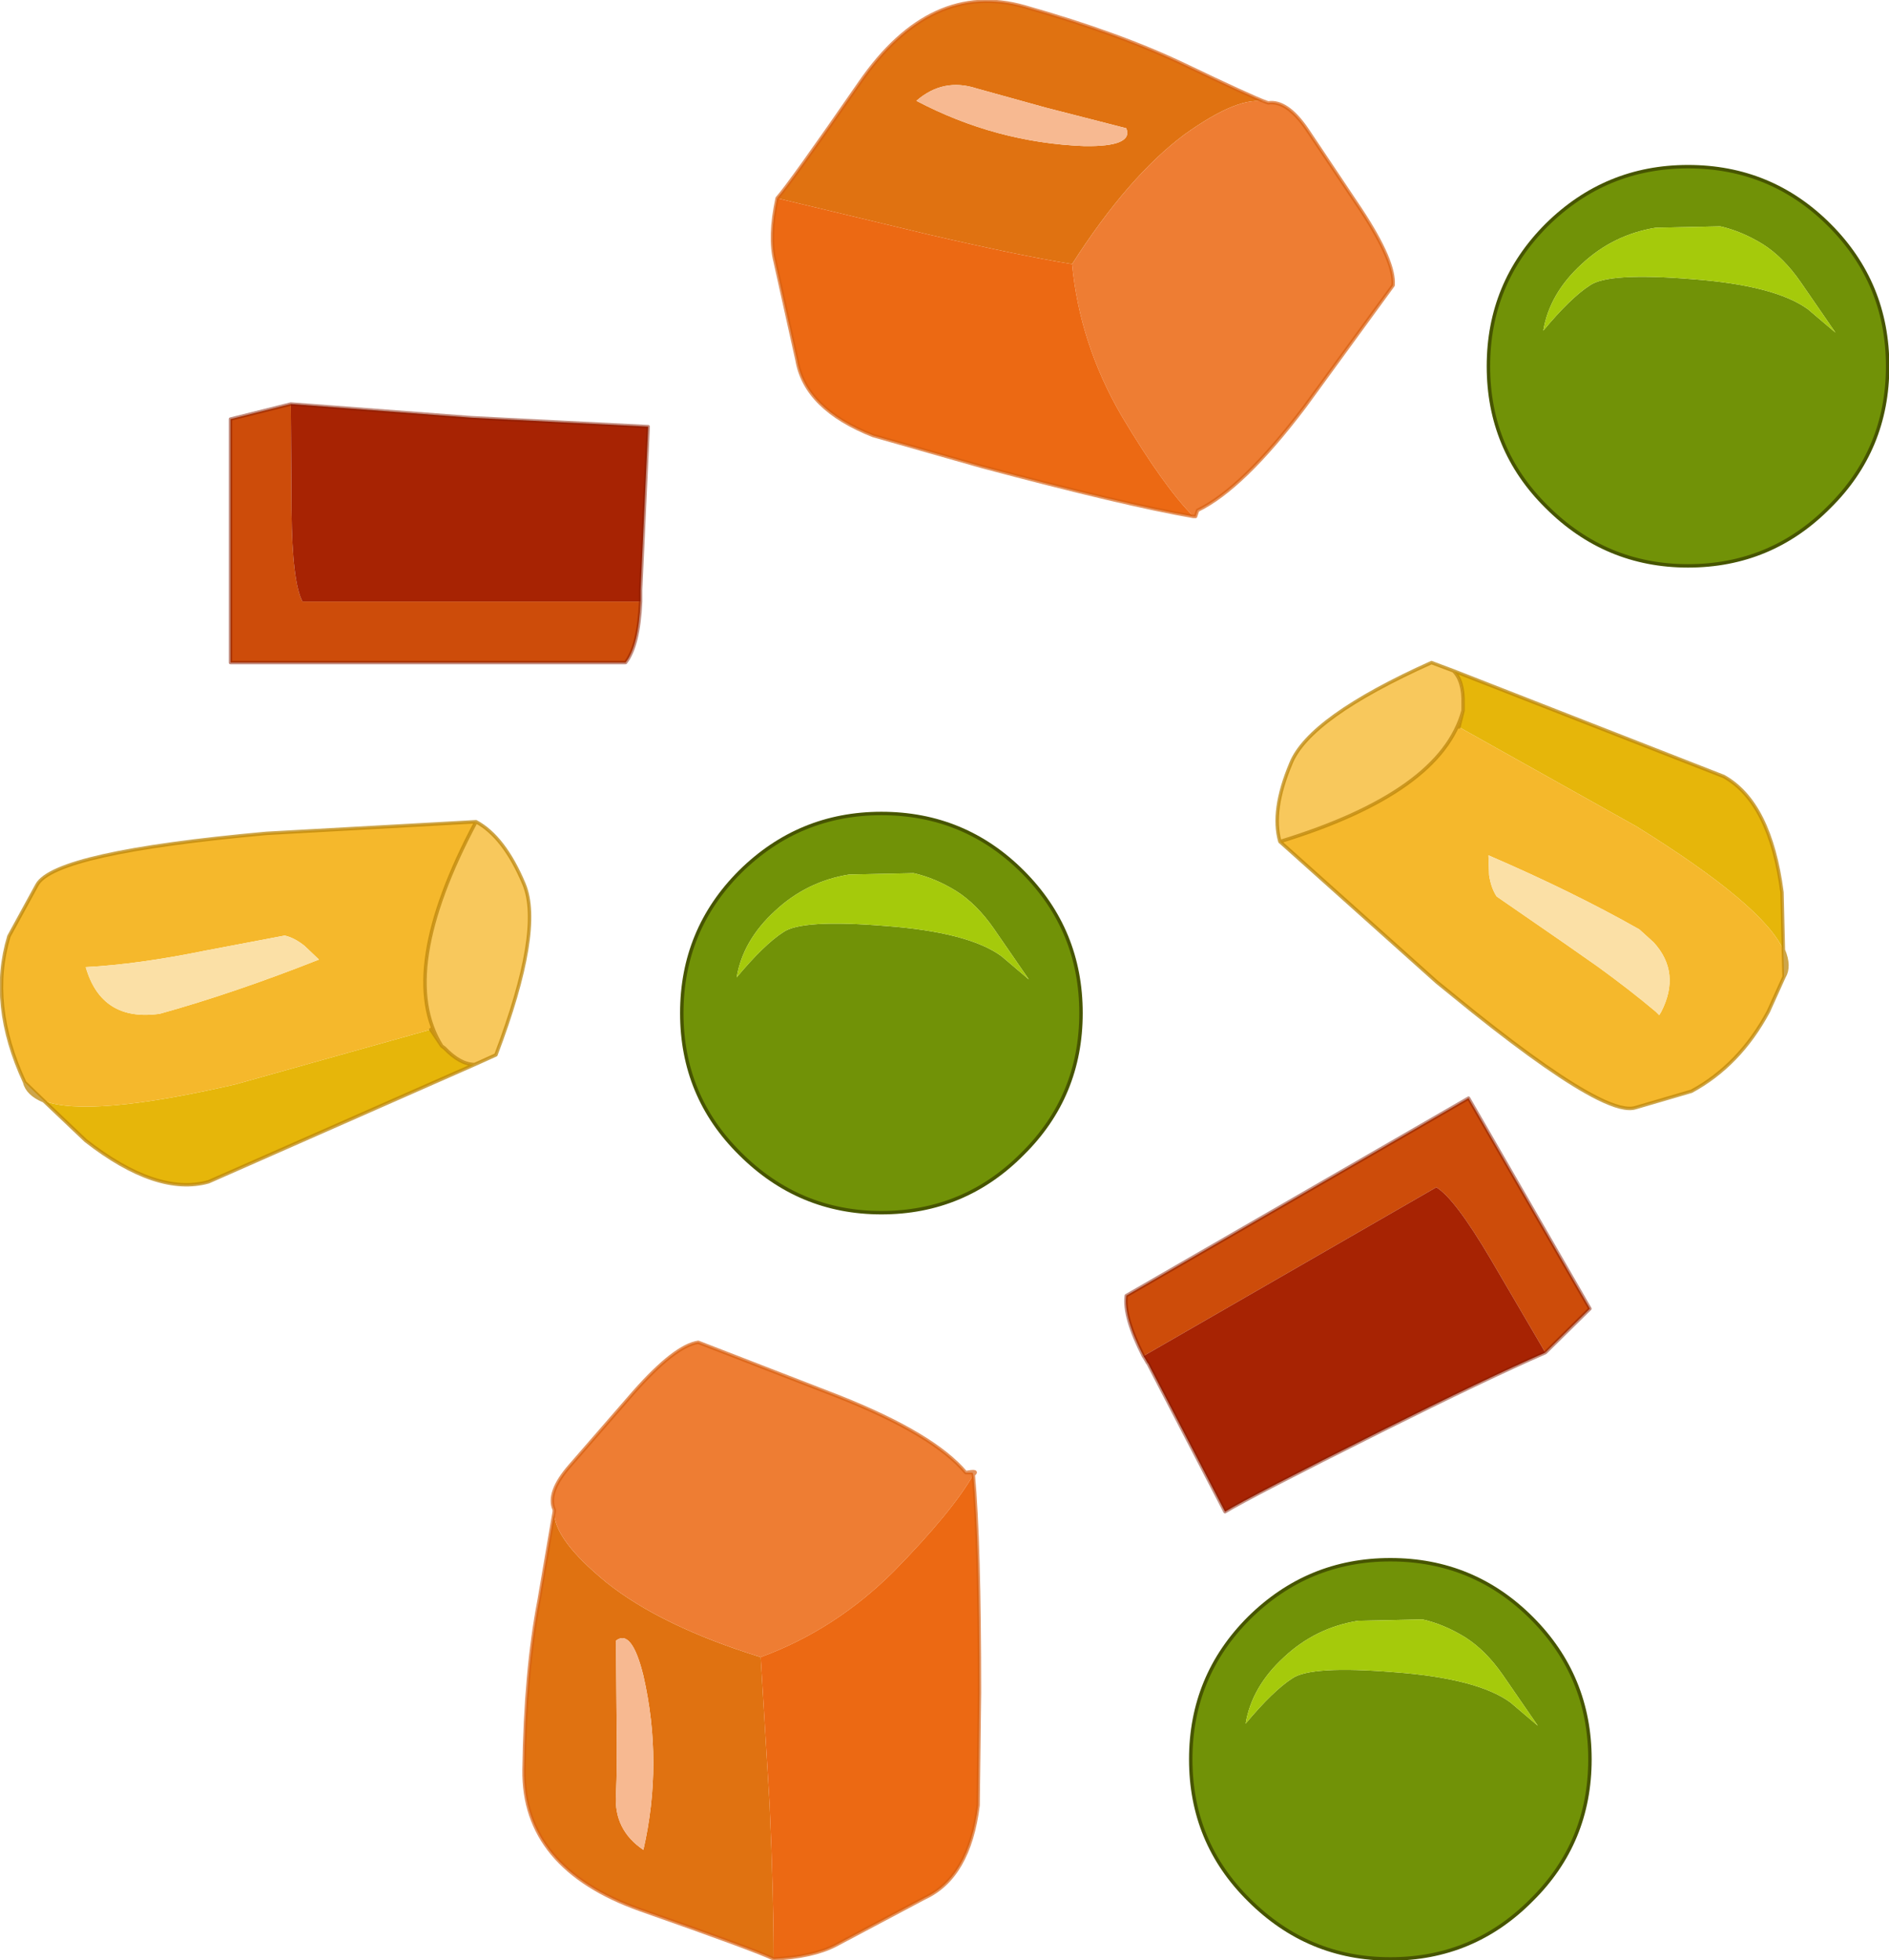
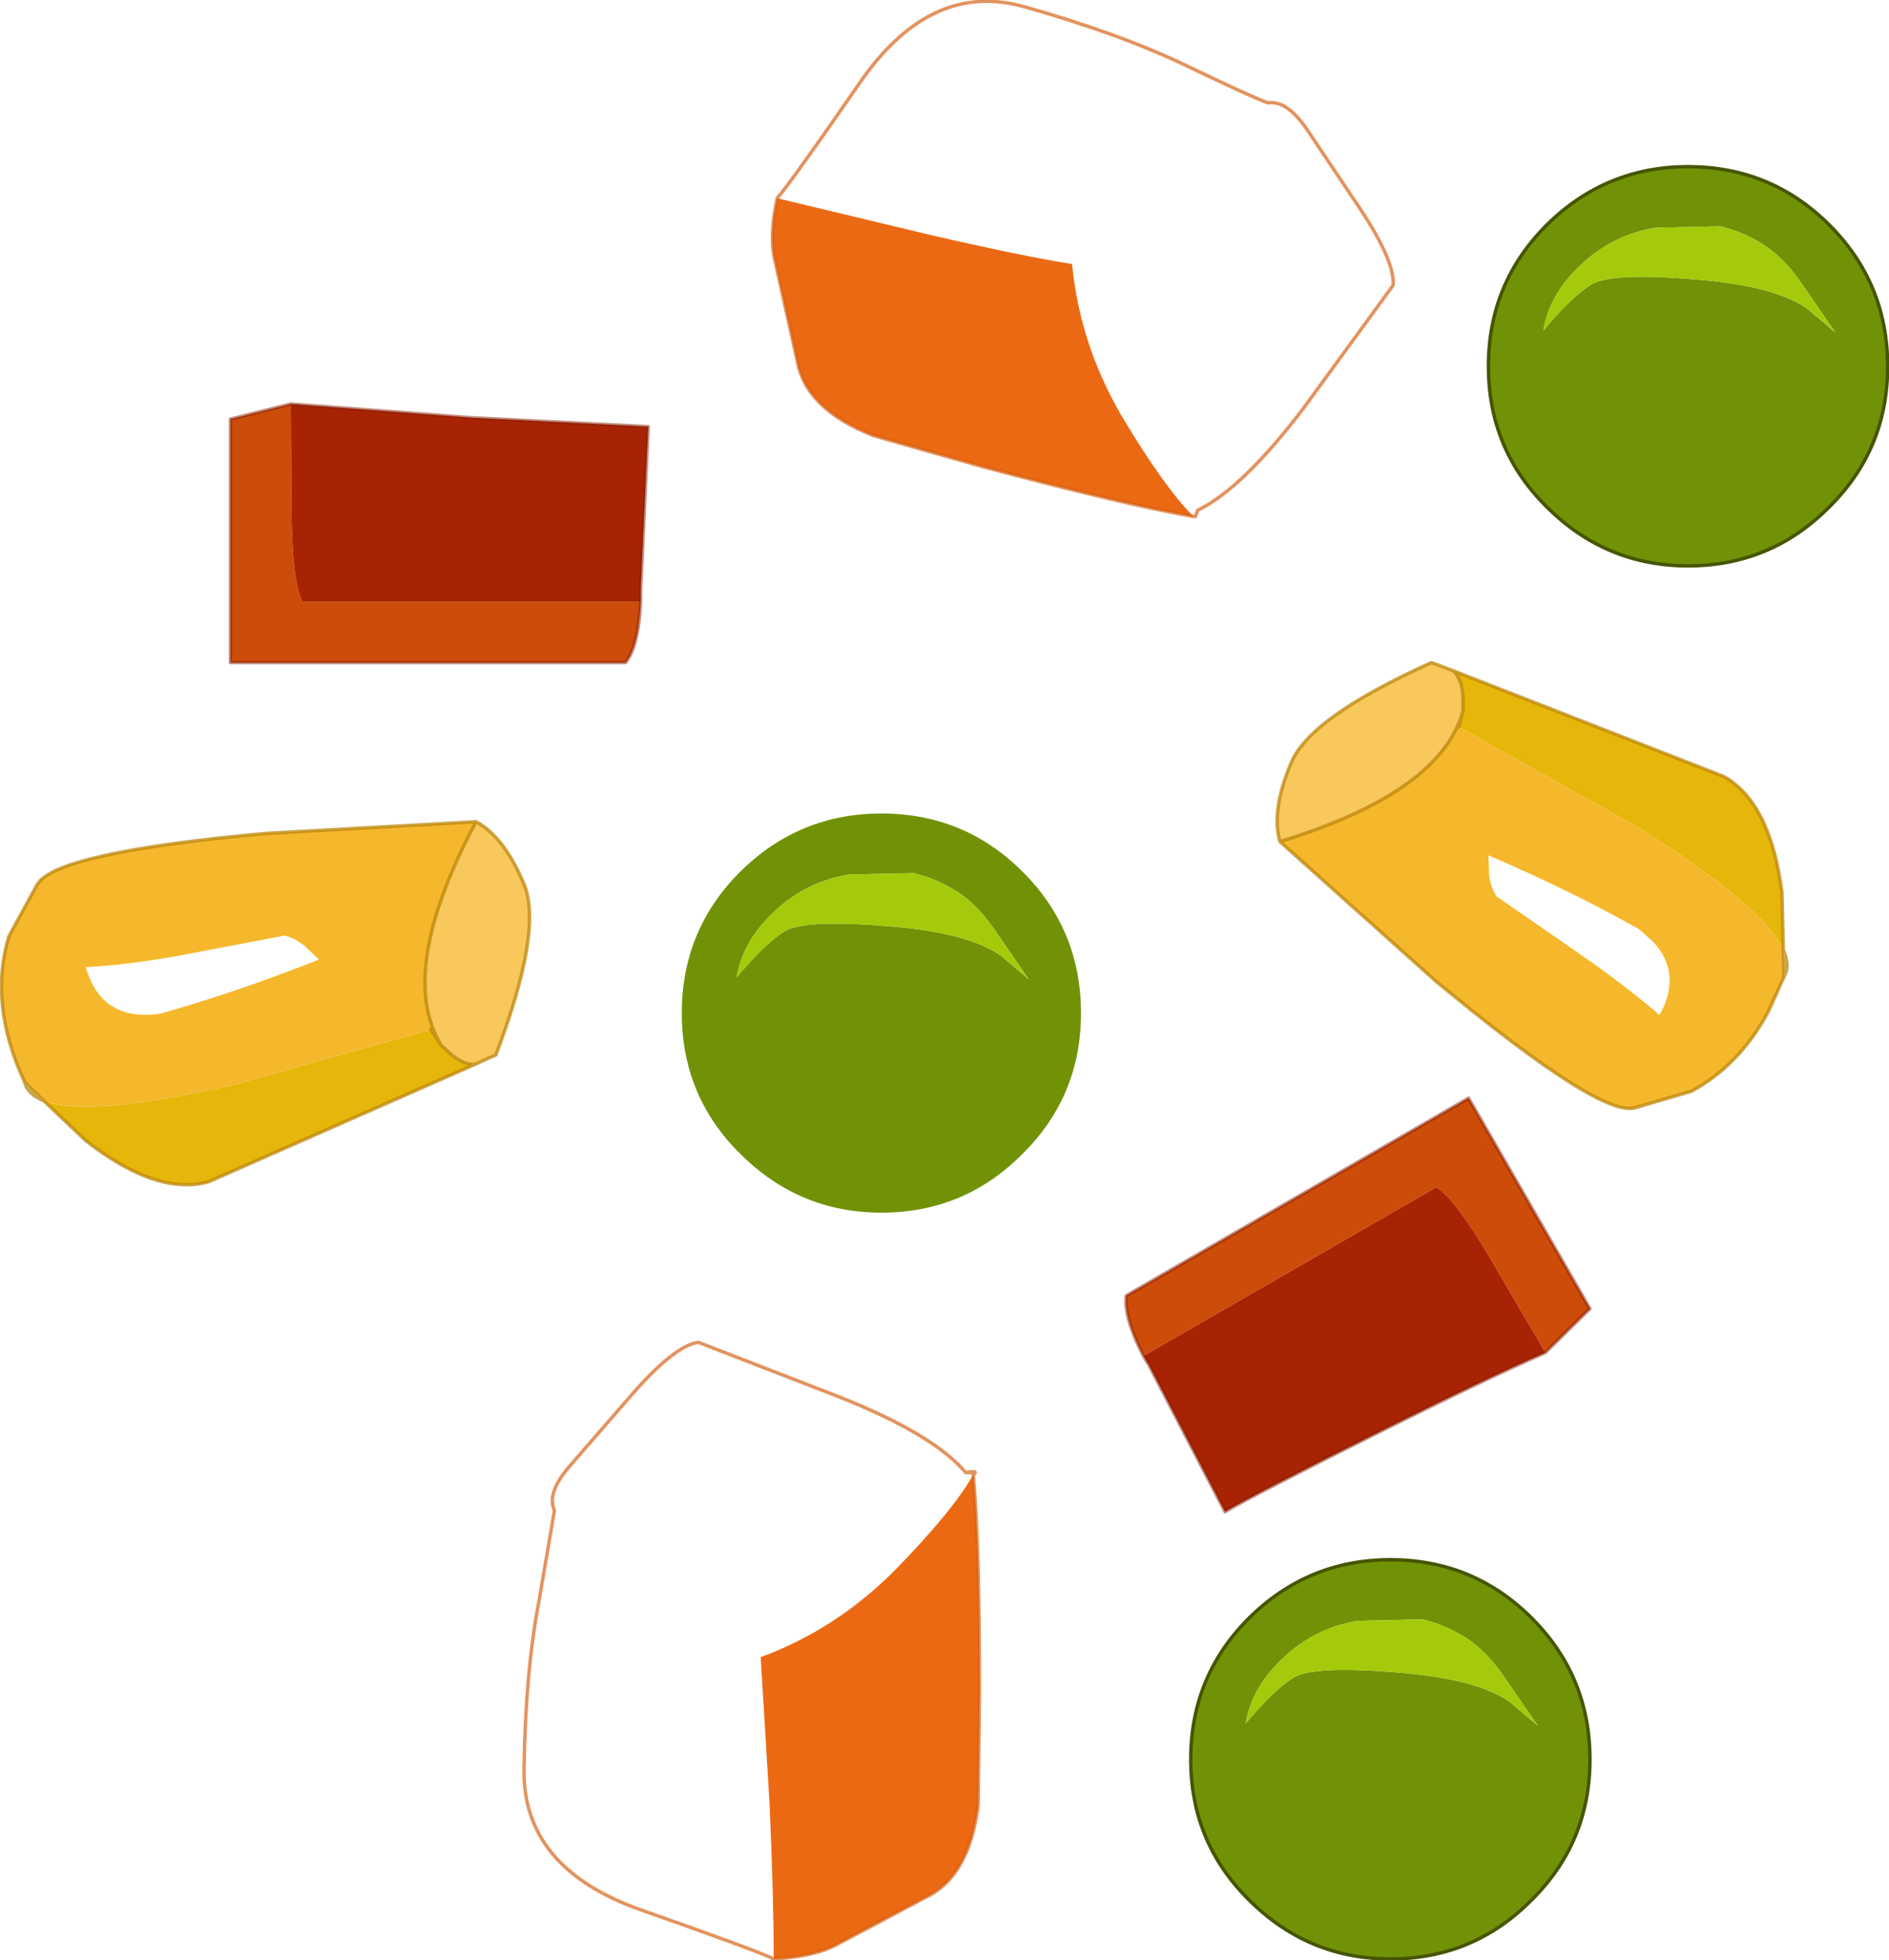
<svg xmlns="http://www.w3.org/2000/svg" height="142.9px" width="137.7px">
  <g transform="matrix(1.0, 0.0, 0.0, 1.0, 68.85, 71.45)">
    <path d="M64.5 -55.05 Q68.75 -50.8 68.75 -44.75 68.75 -38.7 64.5 -34.5 60.25 -30.2 54.2 -30.2 48.2 -30.2 43.9 -34.5 39.65 -38.7 39.65 -44.75 39.65 -50.8 43.9 -55.05 48.2 -59.3 54.2 -59.3 60.25 -59.3 64.5 -55.05 M59.65 -53.65 Q58.1 -54.6 56.55 -54.95 L51.85 -54.85 Q48.75 -54.35 46.45 -52.2 44.1 -50.05 43.65 -47.35 45.65 -49.75 47.05 -50.65 48.4 -51.6 54.5 -51.1 60.55 -50.65 62.95 -48.9 L64.95 -47.2 62.4 -50.9 Q61.15 -52.7 59.65 -53.65 M3.6 -3.75 Q2.35 -5.55 0.85 -6.5 -0.7 -7.45 -2.25 -7.8 L-6.95 -7.7 Q-10.05 -7.2 -12.35 -5.05 -14.7 -2.9 -15.15 -0.2 -13.15 -2.6 -11.75 -3.5 -10.4 -4.45 -4.3 -3.95 1.75 -3.5 4.15 -1.75 L6.15 -0.05 3.6 -3.75 M5.7 12.65 Q1.45 16.95 -4.6 16.95 -10.6 16.95 -14.9 12.65 -19.15 8.45 -19.15 2.4 -19.15 -3.65 -14.9 -7.9 -10.6 -12.15 -4.6 -12.15 1.45 -12.15 5.7 -7.9 9.95 -3.65 9.95 2.4 9.95 8.45 5.7 12.65 M32.5 42.25 Q38.55 42.25 42.8 46.5 47.05 50.75 47.05 56.8 47.05 62.85 42.8 67.05 38.55 71.35 32.5 71.35 26.5 71.35 22.2 67.05 17.95 62.85 17.95 56.8 17.95 50.75 22.2 46.5 26.5 42.25 32.5 42.25 M30.15 46.7 Q27.05 47.2 24.75 49.35 22.4 51.5 21.95 54.2 23.95 51.8 25.35 50.9 26.7 49.95 32.8 50.45 38.85 50.9 41.25 52.65 L43.25 54.35 40.7 50.65 Q39.45 48.85 37.95 47.9 36.4 46.95 34.85 46.6 L30.15 46.7" fill="#719207" fill-rule="evenodd" stroke="none" />
    <path d="M59.65 -53.65 Q61.15 -52.7 62.4 -50.9 L64.95 -47.2 62.95 -48.9 Q60.55 -50.65 54.5 -51.1 48.4 -51.6 47.05 -50.65 45.65 -49.75 43.65 -47.35 44.1 -50.05 46.45 -52.2 48.75 -54.35 51.85 -54.85 L56.55 -54.95 Q58.1 -54.6 59.65 -53.65 M3.6 -3.75 L6.15 -0.05 4.15 -1.75 Q1.75 -3.5 -4.3 -3.95 -10.4 -4.45 -11.75 -3.5 -13.15 -2.6 -15.15 -0.2 -14.7 -2.9 -12.35 -5.05 -10.05 -7.2 -6.95 -7.7 L-2.25 -7.8 Q-0.7 -7.45 0.85 -6.5 2.35 -5.55 3.6 -3.75 M30.15 46.7 L34.85 46.6 Q36.4 46.95 37.95 47.9 39.45 48.85 40.7 50.65 L43.25 54.35 41.25 52.65 Q38.85 50.9 32.8 50.45 26.7 49.95 25.35 50.9 23.95 51.8 21.95 54.2 22.4 51.5 24.75 49.35 27.05 47.2 30.15 46.7" fill="#a5ca0b" fill-rule="evenodd" stroke="none" />
-     <path d="M7.4 -63.6 L2.35 -65.0 Q-0.1 -65.8 -2.05 -64.1 3.75 -61.05 10.2 -60.8 13.8 -60.75 13.25 -62.1 L7.4 -63.6 M23.45 -64.0 Q21.55 -64.55 17.5 -61.65 13.4 -58.6 9.3 -52.2 5.55 -52.8 -1.15 -54.35 L-12.2 -57.0 Q-11.3 -58.0 -6.15 -65.45 -1.0 -72.9 5.85 -70.95 12.75 -69.0 17.55 -66.7 22.35 -64.4 23.45 -64.0 M-12.45 71.35 Q-13.65 70.75 -22.2 67.75 -30.75 64.7 -30.65 57.55 -30.55 50.4 -29.55 45.2 L-28.45 38.75 Q-28.5 40.75 -24.65 43.9 -20.65 47.1 -13.4 49.35 L-12.75 60.05 Q-12.45 66.85 -12.45 71.35 M-23.95 59.4 Q-24.1 61.95 -21.95 63.4 -20.5 57.05 -21.95 50.7 -22.8 47.25 -23.95 48.15 L-23.9 54.15 Q-23.85 57.3 -23.95 59.4" fill="#e07211" fill-rule="evenodd" stroke="none" />
-     <path d="M7.4 -63.6 L13.25 -62.1 Q13.8 -60.75 10.2 -60.8 3.75 -61.05 -2.05 -64.1 -0.1 -65.8 2.35 -65.0 L7.4 -63.6 M-23.95 59.4 Q-23.85 57.3 -23.9 54.15 L-23.95 48.15 Q-22.8 47.25 -21.95 50.7 -20.5 57.05 -21.95 63.4 -24.1 61.95 -23.95 59.4" fill="#f7b991" fill-rule="evenodd" stroke="none" />
-     <path d="M9.3 -52.2 Q13.4 -58.6 17.5 -61.65 21.55 -64.55 23.45 -64.0 L23.6 -63.95 Q24.95 -64.15 26.4 -62.05 L30.35 -56.15 Q32.85 -52.35 32.7 -50.65 L26.25 -41.8 Q21.75 -35.85 18.45 -34.25 L18.3 -33.8 18.15 -33.8 Q16.0 -35.95 12.9 -41.15 9.85 -46.4 9.3 -52.2 M1.55 35.9 L2.05 35.9 2.1 36.05 Q0.6 38.7 -3.65 43.05 -7.95 47.35 -13.4 49.35 -20.65 47.1 -24.65 43.9 -28.5 40.75 -28.45 38.75 L-28.45 38.6 Q-29.0 37.35 -27.3 35.4 L-22.65 30.05 Q-19.65 26.65 -17.95 26.4 L-7.75 30.35 Q-0.8 33.1 1.55 35.9" fill="#ee7d33" fill-rule="evenodd" stroke="none" />
    <path d="M9.3 -52.2 Q9.85 -46.4 12.9 -41.15 16.0 -35.95 18.15 -33.8 13.2 -34.65 2.7 -37.45 L-5.2 -39.7 Q-10.15 -41.65 -10.75 -45.2 L-12.35 -52.4 Q-12.8 -54.2 -12.2 -57.0 L-1.15 -54.35 Q5.55 -52.8 9.3 -52.2 M2.1 36.05 Q2.55 41.05 2.55 51.9 L2.45 60.15 Q1.8 65.4 -1.45 66.9 L-7.95 70.35 Q-9.6 71.2 -12.45 71.35 -12.45 66.85 -12.75 60.05 L-13.4 49.35 Q-7.95 47.35 -3.65 43.05 0.6 38.7 2.1 36.05" fill="#ec6913" fill-rule="evenodd" stroke="none" />
    <path d="M37.8 -19.65 L37.8 -19.7 37.8 -19.85 37.8 -20.15 Q37.85 -21.8 37.1 -22.55 L56.8 -14.85 Q60.2 -12.95 61.05 -6.4 L61.15 -2.2 Q59.7 -5.45 50.45 -11.2 L37.5 -18.45 37.8 -19.65 M-65.65 8.8 Q-62.35 10.05 -51.7 7.6 L-37.45 3.6 -36.65 4.8 -36.45 4.95 Q-35.3 6.15 -34.25 6.15 L-53.65 14.7 Q-57.4 15.75 -62.6 11.7 L-65.65 8.8" fill="#e6b60a" fill-rule="evenodd" stroke="none" />
    <path d="M37.1 -22.55 Q37.85 -21.8 37.8 -20.15 L37.8 -19.85 37.8 -19.7 37.8 -19.65 Q36.2 -13.7 24.45 -10.1 23.8 -12.35 25.25 -15.8 26.6 -19.15 35.5 -23.15 L37.1 -22.55 M-36.65 4.8 Q-40.0 -0.55 -34.15 -11.55 -32.1 -10.45 -30.65 -7.0 -29.25 -3.65 -32.7 5.45 L-34.25 6.15 Q-35.3 6.15 -36.45 4.95 L-36.65 4.8" fill="#f8c85c" fill-rule="evenodd" stroke="none" />
    <path d="M37.8 -19.65 L37.5 -18.45 50.45 -11.2 Q59.7 -5.45 61.15 -2.2 L61.2 -0.25 60.05 2.3 Q57.95 6.2 54.45 8.1 L50.35 9.3 Q49.5 9.55 47.6 8.6 44.5 7.05 38.55 2.3 L35.9 0.15 24.45 -10.1 Q36.2 -13.7 37.8 -19.65 M39.7 -7.65 Q39.85 -6.7 40.25 -6.1 L45.1 -2.75 47.6 -1.0 Q49.95 0.7 51.85 2.3 L52.1 2.55 52.25 2.3 Q53.7 -0.55 51.7 -2.75 L50.65 -3.7 Q45.8 -6.45 39.65 -9.1 L39.7 -7.65 M-65.65 8.8 L-67.05 7.45 Q-69.7 1.75 -68.2 -3.2 L-66.15 -6.95 Q-64.85 -9.3 -49.45 -10.7 L-34.15 -11.55 Q-40.0 -0.55 -36.65 4.8 L-37.45 3.6 -51.7 7.6 Q-62.35 10.05 -65.65 8.8 M-53.9 -2.15 Q-58.8 -1.15 -62.6 -0.95 -61.45 3.05 -57.2 2.45 -51.8 0.95 -45.6 -1.5 L-46.65 -2.5 Q-47.4 -3.1 -48.1 -3.25 L-53.9 -2.15" fill="#f5b82c" fill-rule="evenodd" stroke="none" />
-     <path d="M39.7 -7.65 L39.65 -9.1 Q45.8 -6.45 50.65 -3.7 L51.7 -2.75 Q53.7 -0.55 52.25 2.3 L52.1 2.55 51.85 2.3 Q49.95 0.7 47.6 -1.0 L45.1 -2.75 40.25 -6.1 Q39.85 -6.7 39.7 -7.65 M-53.9 -2.15 L-48.1 -3.25 Q-47.4 -3.1 -46.65 -2.5 L-45.6 -1.5 Q-51.8 0.95 -57.2 2.45 -61.45 3.05 -62.6 -0.95 -58.8 -1.15 -53.9 -2.15" fill="#fbe0a6" fill-rule="evenodd" stroke="none" />
    <path d="M14.5 27.4 Q13.05 24.55 13.25 23.0 L38.2 8.6 47.05 23.95 43.8 27.15 39.85 20.4 Q37.2 15.9 35.85 15.1 L14.5 27.4 M-47.65 -42.0 L-47.6 -34.2 Q-47.55 -29.0 -46.8 -27.6 L-22.15 -27.6 Q-22.3 -24.35 -23.25 -23.15 L-52.05 -23.15 -52.05 -40.9 -47.65 -42.0" fill="#cd4c0a" fill-rule="evenodd" stroke="none" />
    <path d="M43.8 27.15 Q39.45 29.05 31.85 32.85 22.35 37.6 20.45 38.75 L14.95 28.15 14.85 27.95 14.8 27.9 14.6 27.55 14.5 27.4 35.85 15.1 Q37.2 15.9 39.85 20.4 L43.8 27.15 M-22.15 -27.6 L-46.8 -27.6 Q-47.55 -29.0 -47.6 -34.2 L-47.65 -42.0 -34.45 -41.0 -21.6 -40.35 -22.15 -28.45 -22.15 -28.25 -22.15 -28.15 -22.15 -27.75 -22.15 -27.6" fill="#a72303" fill-rule="evenodd" stroke="none" />
    <path d="M64.5 -55.05 Q68.75 -50.8 68.75 -44.75 68.75 -38.7 64.5 -34.5 60.25 -30.2 54.2 -30.2 48.2 -30.2 43.9 -34.5 39.65 -38.7 39.65 -44.75 39.65 -50.8 43.9 -55.05 48.2 -59.3 54.2 -59.3 60.25 -59.3 64.5 -55.05" fill="none" stroke="url(#gradient0)" stroke-linecap="round" stroke-linejoin="round" stroke-width="0.25" />
    <path d="M18.15 -33.8 L18.3 -33.8 18.45 -34.25 Q21.75 -35.85 26.25 -41.8 L32.7 -50.65 Q32.85 -52.35 30.35 -56.15 L26.4 -62.05 Q24.95 -64.15 23.6 -63.95 L23.45 -64.0 Q22.35 -64.4 17.55 -66.7 12.75 -69.0 5.85 -70.95 -1.0 -72.9 -6.15 -65.45 -11.3 -58.0 -12.2 -57.0 -12.8 -54.2 -12.35 -52.4 L-10.75 -45.2 Q-10.15 -41.65 -5.2 -39.7 L2.7 -37.45 Q13.2 -34.65 18.15 -33.8 M2.1 36.05 Q2.55 35.7 1.55 35.9 L2.05 35.9 2.1 36.05 Q2.55 41.05 2.55 51.9 L2.45 60.15 Q1.8 65.4 -1.45 66.9 L-7.95 70.35 Q-9.6 71.2 -12.45 71.35 -13.65 70.75 -22.2 67.75 -30.75 64.7 -30.65 57.55 -30.55 50.4 -29.55 45.2 L-28.45 38.75 -28.45 38.6 Q-29.0 37.35 -27.3 35.4 L-22.65 30.05 Q-19.65 26.65 -17.95 26.4 L-7.75 30.35 Q-0.8 33.1 1.55 35.9" fill="none" stroke="#d55f11" stroke-linecap="round" stroke-linejoin="round" stroke-opacity="0.671" stroke-width="0.25" />
    <path d="M37.1 -22.55 Q37.85 -21.8 37.8 -20.15 L37.8 -19.85 37.8 -19.7 37.8 -19.65 37.5 -18.45 M61.15 -2.2 L61.05 -6.4 Q60.2 -12.95 56.8 -14.85 L37.1 -22.55 35.5 -23.15 Q26.6 -19.15 25.25 -15.8 23.8 -12.35 24.45 -10.1 36.2 -13.7 37.8 -19.65 M61.15 -2.2 Q61.65 -1.0 61.2 -0.25 L60.05 2.3 Q57.95 6.2 54.45 8.1 L50.35 9.3 Q49.5 9.55 47.6 8.6 44.5 7.05 38.55 2.3 L35.9 0.15 24.45 -10.1 M61.2 -0.25 L61.15 -2.2 M-34.15 -11.55 L-49.45 -10.7 Q-64.85 -9.3 -66.15 -6.95 L-68.2 -3.2 Q-69.7 1.75 -67.05 7.45 L-65.65 8.8 Q-66.85 8.3 -67.05 7.45 M-37.45 3.6 L-36.65 4.8 Q-40.0 -0.55 -34.15 -11.55 -32.1 -10.45 -30.65 -7.0 -29.25 -3.65 -32.7 5.45 L-34.25 6.15 -53.65 14.7 Q-57.4 15.75 -62.6 11.7 L-65.65 8.8 M-34.25 6.15 Q-35.3 6.15 -36.45 4.95 L-36.65 4.8" fill="none" stroke="#bb8509" stroke-linecap="round" stroke-linejoin="round" stroke-opacity="0.733" stroke-width="0.25" />
    <path d="M14.5 27.4 Q13.05 24.55 13.25 23.0 L38.2 8.6 47.05 23.95 43.8 27.15 Q39.45 29.05 31.85 32.85 22.35 37.6 20.45 38.75 L14.95 28.15 14.85 27.95 14.8 27.9 14.6 27.55 14.5 27.4 M-22.15 -27.6 L-22.15 -27.75 -22.15 -28.15 -22.15 -28.25 -22.15 -28.45 -21.6 -40.35 -34.45 -41.0 -47.65 -42.0 -52.05 -40.9 -52.05 -23.15 -23.25 -23.15 Q-22.3 -24.35 -22.15 -27.6" fill="none" stroke="#851d03" stroke-linecap="round" stroke-linejoin="round" stroke-opacity="0.502" stroke-width="0.25" />
-     <path d="M5.7 12.65 Q1.45 16.95 -4.6 16.95 -10.6 16.95 -14.9 12.65 -19.15 8.45 -19.15 2.4 -19.15 -3.65 -14.9 -7.9 -10.6 -12.15 -4.6 -12.15 1.45 -12.15 5.7 -7.9 9.95 -3.65 9.95 2.4 9.95 8.45 5.7 12.65" fill="none" stroke="url(#gradient1)" stroke-linecap="round" stroke-linejoin="round" stroke-width="0.25" />
    <path d="M32.5 42.25 Q38.55 42.25 42.8 46.5 47.05 50.75 47.05 56.8 47.05 62.85 42.8 67.05 38.55 71.35 32.5 71.35 26.5 71.35 22.2 67.05 17.95 62.85 17.95 56.8 17.95 50.75 22.2 46.5 26.5 42.25 32.5 42.25" fill="none" stroke="url(#gradient2)" stroke-linecap="round" stroke-linejoin="round" stroke-width="0.25" />
  </g>
  <defs>
    <radialGradient cx="0" cy="0" gradientTransform="matrix(0.018, 0.0, 0.0, 0.018, 54.2, -44.75)" gradientUnits="userSpaceOnUse" id="gradient0" r="819.2" spreadMethod="pad">
      <stop offset="0.024" stop-color="#7f9502" />
      <stop offset="1.0" stop-color="#465400" />
    </radialGradient>
    <radialGradient cx="0" cy="0" gradientTransform="matrix(0.018, 0.0, 0.0, 0.018, -4.6, 2.4)" gradientUnits="userSpaceOnUse" id="gradient1" r="819.2" spreadMethod="pad">
      <stop offset="0.024" stop-color="#7f9502" />
      <stop offset="1.0" stop-color="#465400" />
    </radialGradient>
    <radialGradient cx="0" cy="0" gradientTransform="matrix(0.018, 0.0, 0.0, 0.018, 32.5, 56.8)" gradientUnits="userSpaceOnUse" id="gradient2" r="819.2" spreadMethod="pad">
      <stop offset="0.024" stop-color="#7f9502" />
      <stop offset="1.0" stop-color="#465400" />
    </radialGradient>
  </defs>
</svg>